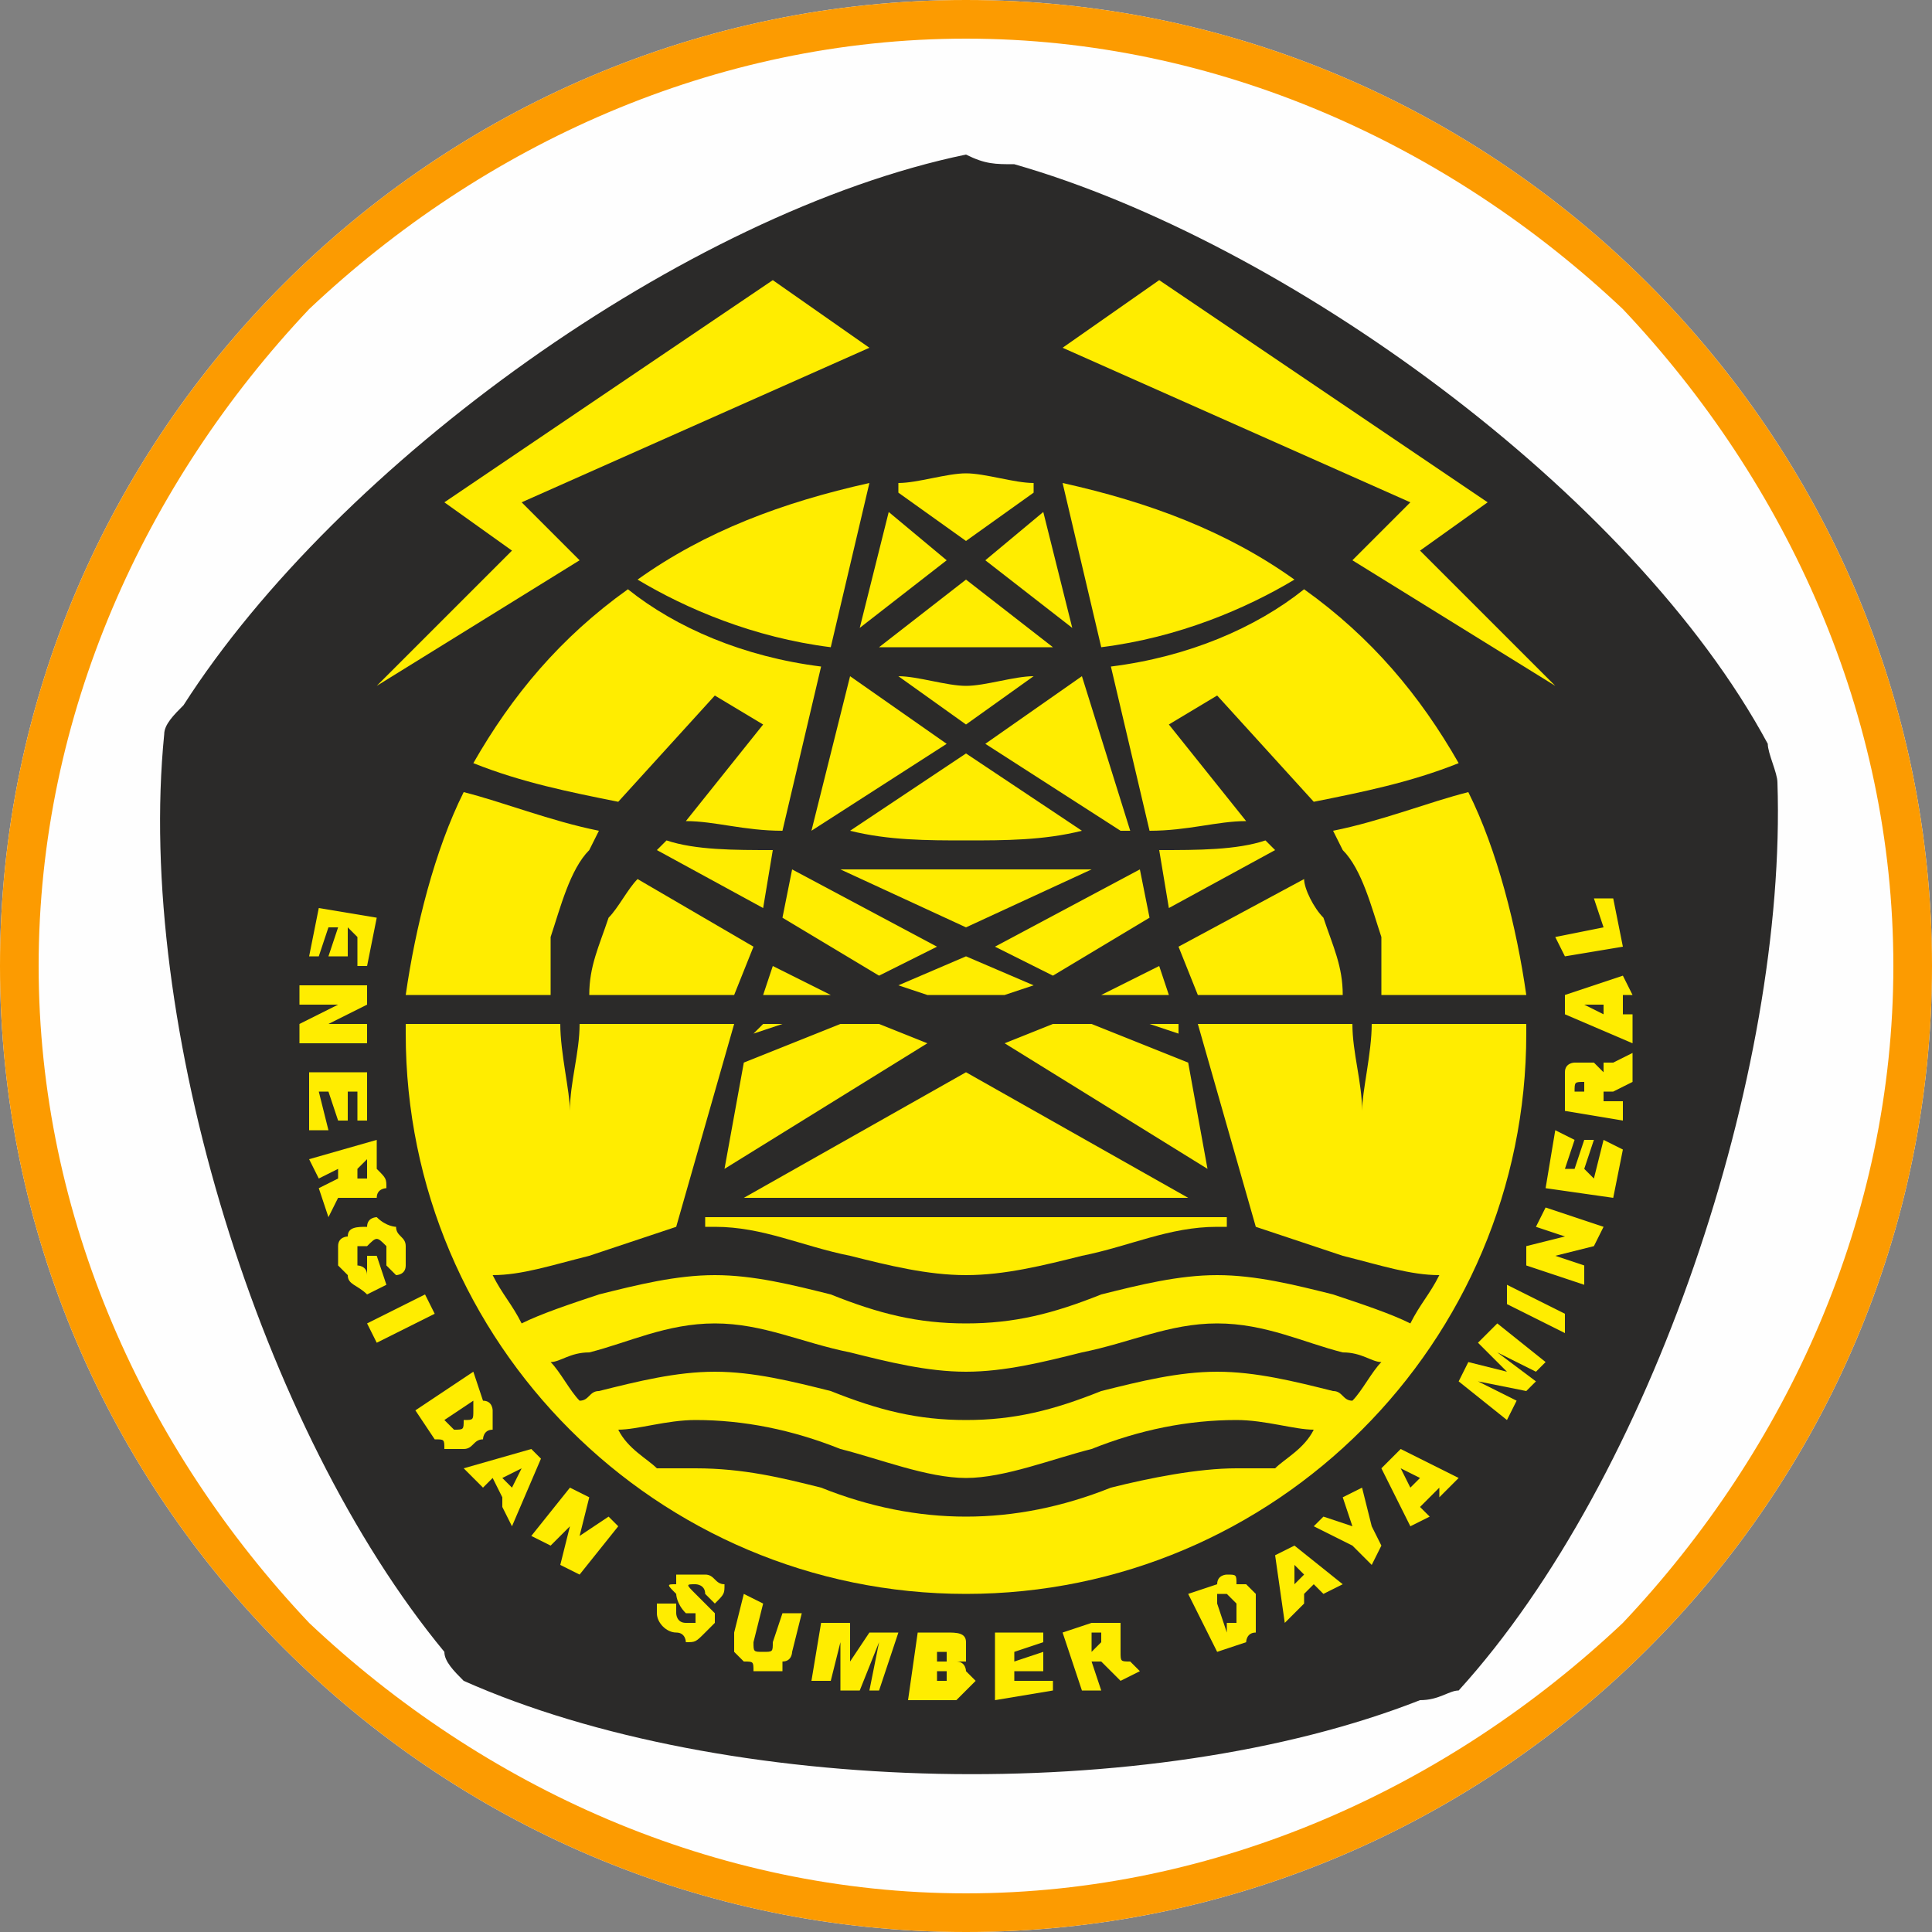
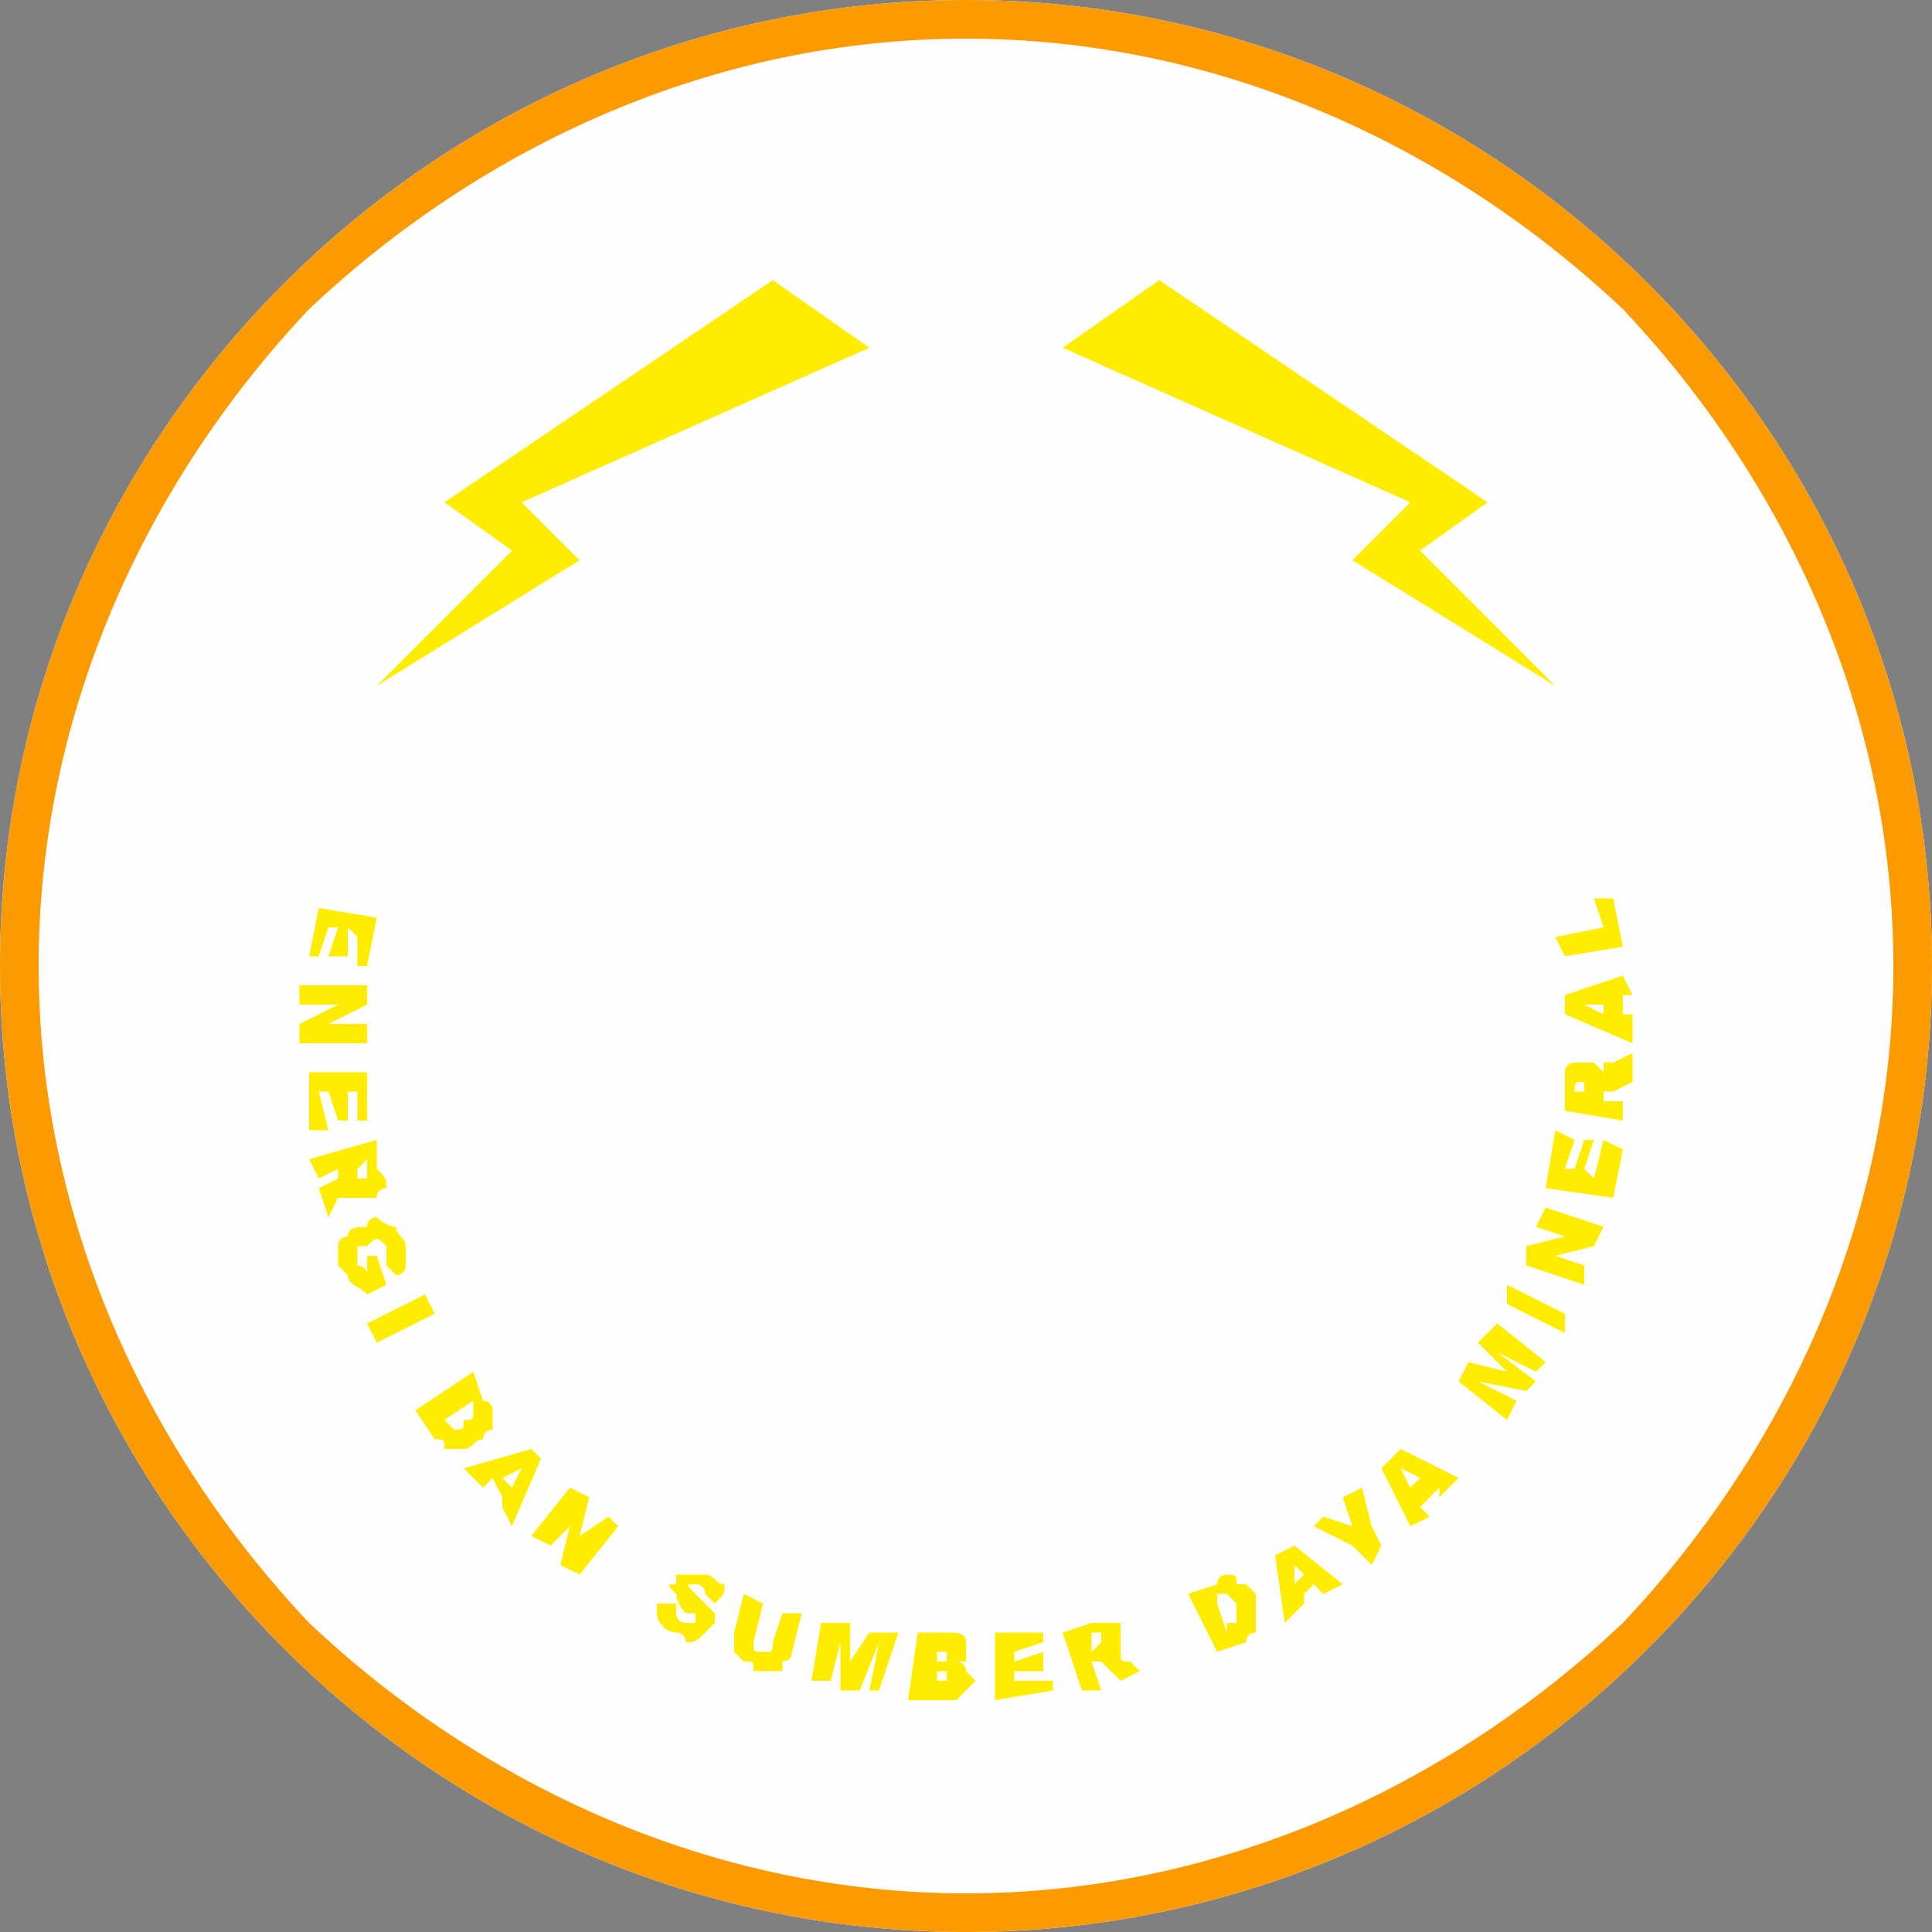
<svg xmlns="http://www.w3.org/2000/svg" xml:space="preserve" width="200px" height="200px" version="1.1" style="shape-rendering:geometricPrecision; text-rendering:geometricPrecision; image-rendering:optimizeQuality; fill-rule:evenodd; clip-rule:evenodd" viewBox="0 0 200 200">
  <rect x="0" y="0" width="200" height="200" fill="#808080" stroke="none" />
  <defs>
    <style type="text/css">
   
    .fil0 {fill:#FEFEFE}
    .fil2 {fill:#2B2A29}
    .fil3 {fill:#FFED00}
    .fil1 {fill:#FC9B01}
   
  </style>
  </defs>
  <g id="Layer_x0020_1">
    <g>
      <path class="fil0" d="M100 0c55,0 100,45 100,100 0,55 -45,100 -100,100 -55,0 -100,-45 -100,-100 0,-55 45,-100 100,-100z" />
      <path id="1" class="fil1" d="M100 0c55,0 100,45 100,100 0,55 -45,100 -100,100 -55,0 -100,-45 -100,-100 0,-55 45,-100 100,-100zm68 32c-18,-17 -42,-28 -68,-28 -26,0 -50,11 -68,28 -17,18 -28,42 -28,68 0,26 11,50 28,68 18,17 42,28 68,28 26,0 50,-11 68,-28 17,-18 28,-42 28,-68 0,-26 -11,-50 -28,-68z" />
    </g>
    <g>
-       <path class="fil2" d="M46 171c-19,-23 -32,-65 -29,-95 0,-1 1,-2 2,-3 16,-25 52,-51 81,-57 2,1 3,1 5,1 28,8 64,34 78,60 0,1 1,3 1,4 1,30 -13,72 -33,94 -1,0 -2,1 -4,1 -28,11 -72,10 -99,-2 -1,-1 -2,-2 -2,-3z" />
+       <path class="fil2" d="M46 171z" />
      <g id="_708595296">
        <g>
          <polygon class="fil3" points="110,36 120,29 154,52 147,57 161,71 140,58 146,52 " />
          <polygon class="fil3" points="90,36 80,29 46,52 53,57 39,71 60,58 54,52 " />
        </g>
        <path class="fil3" d="M39 95l-1 5 -1 0 0 -3 -1 -1 0 3 -2 0 1 -3 -1 0 -1 3 -1 0 1 -5 6 1zm-1 7l0 2 -4 2 4 0 0 2 -7 0 0 -2 4 -2 -4 0 0 -2 7 0zm0 9l0 5 -1 0 0 -3 -1 0 0 3 -1 0 -1 -3 -1 0 1 4 -2 0 0 -6 6 0zm-6 9l7 -2 0 3c1,1 1,1 1,2 0,0 -1,0 -1,1 0,0 0,0 -1,0 0,0 0,0 -1,0 0,0 0,0 -1,0 0,0 0,-1 0,-1 0,0 0,0 0,1 0,0 0,0 0,0 0,0 0,0 -1,0l-1 2 -1 -3 2 -1c0,0 0,0 0,0 0,-1 0,-1 0,-1l0 0 -2 1 -1 -2zm5 1l0 0c0,1 0,1 0,1 0,0 0,0 0,0 0,0 1,0 1,0 0,0 0,0 0,0 0,0 0,0 0,-1l0 -1 -1 1zm1 9l1 0 1 3 -2 1c-1,-1 -2,-1 -2,-2 0,0 0,0 -1,-1 0,-1 0,-1 0,-2 0,-1 1,-1 1,-1 0,-1 1,-1 2,-1 0,-1 1,-1 1,-1 1,1 2,1 2,1 0,1 1,1 1,2 0,0 0,1 0,1 0,1 0,1 0,1 0,1 -1,1 -1,1l-1 -1c0,-1 0,-1 0,-1 0,0 0,0 0,-1 0,0 0,0 0,0 -1,-1 -1,-1 -2,0 0,0 -1,0 -1,0 0,1 0,1 0,2 0,0 0,0 0,0 0,0 1,0 1,1l0 -1 0 -1zm6 4l1 2 -6 3 -1 -2 6 -3zm5 8l1 3c1,0 1,1 1,1 0,0 0,1 0,1 0,0 0,1 0,1 -1,0 -1,1 -1,1 -1,0 -1,1 -2,1 0,0 0,0 -1,0 0,0 -1,0 -1,0 0,-1 0,-1 -1,-1l-2 -3 6 -4zm0 3l-3 2 0 0c1,1 1,1 1,1 0,0 0,0 0,0 1,0 1,0 1,-1 1,0 1,0 1,-1 0,0 0,0 0,-1l0 0zm3 10l-1 -2 -1 1 -2 -2 7 -2 1 1 -3 7 -1 -2 0 -1zm1 -1l1 -2 -2 1 1 1zm6 0l2 1 -1 4 3 -2 1 1 -4 5 -2 -1 1 -4 -2 2 -2 -1 4 -5zm9 12l2 0c0,1 0,1 0,1 0,0 0,1 1,1 0,0 0,0 0,0 0,0 1,0 1,0 0,0 0,-1 0,-1 0,0 -1,0 -1,0 -1,-1 -1,-2 -1,-2 -1,-1 -1,-1 0,-1 0,-1 0,-1 0,-1 1,0 1,0 1,0 1,0 1,0 2,0 1,0 1,1 2,1 0,1 0,1 -1,2l-1 -1c0,0 0,0 0,0 0,-1 -1,-1 -1,-1 0,0 0,0 0,0 0,0 0,0 0,0 -1,0 -1,0 0,1 0,0 0,0 0,0 1,1 1,1 1,1 1,1 1,1 1,1 0,1 0,1 0,1 -1,1 -1,1 -1,1 -1,1 -1,1 -2,1 0,0 0,-1 -1,-1 -1,0 -2,-1 -2,-2 0,0 0,-1 0,-1zm13 1l2 0 -1 4c0,0 0,1 -1,1 0,0 0,0 0,1 -1,0 -1,0 -1,0 -1,0 -1,0 -2,0 0,-1 0,-1 -1,-1 0,0 0,0 0,0 -1,-1 -1,-1 -1,-1 0,-1 0,-1 0,-1 0,-1 0,-1 0,-1l1 -4 2 1 -1 4c0,0 0,0 0,0 0,1 0,1 1,1 0,0 0,0 0,0 1,0 1,0 1,-1l1 -3zm4 1l3 0 0 4 2 -3 3 0 -2 6 -1 0 1 -5 -2 5 -2 0 0 -5 -1 4 -2 0 1 -6zm10 1l3 0c1,0 2,0 2,1 0,0 0,1 0,1 0,0 0,1 0,1 0,0 0,0 -1,0 1,0 1,1 1,1 0,0 1,1 1,1 0,0 -1,1 -1,1 0,0 0,0 0,0 -1,1 -1,1 -1,1 -1,0 -1,0 -1,0l-4 0 1 -7zm2 3l1 0c0,0 0,0 0,0 0,0 0,-1 0,-1 0,0 0,0 0,0 0,0 0,0 0,0l-1 0 0 1zm0 2l1 0c0,0 0,0 0,0 0,0 0,0 0,0 0,0 0,-1 0,-1 0,0 0,0 0,0l-1 0 0 1zm6 -5l5 0 0 1 -3 1 0 1 3 -1 0 2 -3 0 0 1 4 0 0 1 -6 1 0 -7zm9 6l-2 -6 3 -1c1,0 1,0 2,0 0,0 0,0 1,0 0,0 0,1 0,1 0,0 0,1 0,1 0,0 0,1 0,1 0,0 0,0 -1,0 0,0 1,0 1,0 0,0 0,0 0,0 0,1 0,1 1,1l1 1 -2 1 -2 -2c0,0 0,0 0,0 0,0 -1,0 -1,0l0 0 1 3 -2 0zm1 -4l1 -1c0,0 0,0 0,0 0,0 0,0 0,0 0,0 0,0 0,0 0,0 0,-1 0,-1 0,0 0,0 -1,0l0 1 0 1zm10 -6l3 -1c0,-1 1,-1 1,-1 1,0 1,0 1,1 1,0 1,0 1,0 1,1 1,1 1,1 0,1 0,2 0,2 0,0 0,1 0,1 0,0 0,1 0,1 -1,0 -1,1 -1,1l-3 1 -3 -6zm3 1l1 3 0 -1c1,0 1,0 1,0 0,0 0,0 0,-1 0,0 0,0 0,-1 0,0 -1,-1 -1,-1 0,0 0,0 -1,0l0 1zm10 -2l-1 1 0 1 -2 2 -1 -7 2 -1 5 4 -2 1 -1 -1zm-1 -1l-1 -1 0 2 1 -1zm1 -5l1 -1 3 1 -1 -3 2 -1 1 4 1 2 -1 2 -2 -2 -4 -2zm13 -4l-2 2 1 1 -2 1 -3 -6 2 -2 6 3 -2 2 0 -1zm-2 -1l-2 -1 1 2 1 -1zm4 -10l1 -2 4 1 -3 -3 2 -2 5 4 -1 1 -4 -2 4 3 -1 1 -5 -1 4 2 -1 2 -5 -4zm5 -8l0 -2 6 3 0 2 -6 -3zm2 -4l0 -2 4 -1 -3 -1 1 -2 6 2 -1 2 -4 1 3 1 0 2 -6 -2zm2 -8l1 -6 2 1 -1 3 1 0 1 -3 1 0 -1 3 1 1 1 -4 2 1 -1 5 -7 -1zm8 -7l-6 -1 0 -3c0,-1 0,-1 0,-1 0,-1 1,-1 1,-1 0,0 1,0 1,0 0,0 1,0 1,0 0,0 0,0 1,1 0,0 0,0 0,0 0,0 0,0 0,0 0,0 0,0 0,-1 0,0 1,0 1,0l2 -1 0 3 -2 1c-1,0 -1,0 -1,0 0,0 0,0 0,0l0 1 2 0 0 2zm-4 -3l0 0c0,0 0,-1 0,-1 0,0 0,0 0,0 0,0 0,0 0,0 0,0 0,0 0,0 -1,0 -1,0 -1,1l0 0 1 0zm4 -10l0 2 1 0 0 3 -7 -3 0 -2 6 -2 1 2 -1 0zm-2 1l-2 0 2 1 0 -1zm-4 -5l-1 -2 5 -1 -1 -3 2 0 1 5 -6 1z" />
-         <path class="fil3" d="M91 67l18 0 -9 -7 -9 7zm9 -18c2,0 5,1 7,1l0 1 -7 5 -7 -5 0 -1c2,0 5,-1 7,-1zm10 1c9,2 17,5 24,10 -5,3 -12,6 -20,7l-4 -17zm-24 17c-8,-1 -15,-4 -20,-7 7,-5 15,-8 24,-10l-4 17zm-22 81c2,0 5,-1 8,-1 5,0 10,1 15,3 4,1 9,3 13,3 4,0 9,-2 13,-3 5,-2 10,-3 15,-3l0 0c3,0 6,1 8,1 -1,2 -3,3 -4,4 -2,0 -3,0 -4,0l0 0c-4,0 -9,1 -13,2 -5,2 -10,3 -15,3 -5,0 -10,-1 -15,-3 -4,-1 -8,-2 -13,-2 -1,0 -2,0 -4,0 -1,-1 -3,-2 -4,-4zm9 -21c0,0 1,0 1,0 5,0 9,2 14,3 4,1 8,2 12,2 4,0 8,-1 12,-2 5,-1 9,-3 14,-3l0 0c0,0 1,0 1,0l0 -1 0 0 -54 0 0 0 0 1zm70 14c-1,1 -2,3 -3,4 -1,0 -1,-1 -2,-1 -4,-1 -8,-2 -12,-2l0 0c-4,0 -8,1 -12,2 -5,2 -9,3 -14,3 -5,0 -9,-1 -14,-3 -4,-1 -8,-2 -12,-2 -4,0 -8,1 -12,2 -1,0 -1,1 -2,1 -1,-1 -2,-3 -3,-4 1,0 2,-1 4,-1 4,-1 8,-3 13,-3 5,0 9,2 14,3 4,1 8,2 12,2 4,0 8,-1 12,-2 5,-1 9,-3 14,-3l0 0c5,0 9,2 13,3 2,0 3,1 4,1zm-24 -46l-10 6 -6 -3 15 -8 1 5zm-28 6l-10 -6 1 -5 15 8 -6 3zm9 -5l13 -6 -26 0 13 6zm-2 -38l-6 -5 -3 12 9 -7zm10 -5l-6 5 9 7 -3 -12zm-31 71l23 -13 23 13 -46 0zm58 -63c7,5 12,11 16,18 -5,2 -10,3 -15,4l-10 -11 -5 3 8 10c-3,0 -6,1 -10,1l-4 -17c8,-1 15,-4 20,-8zm-18 25c-1,0 -1,0 -1,0l-14 -9 10 -7 5 16zm-5 0c-4,1 -8,1 -12,1 -4,0 -8,0 -12,-1l12 -8 12 8zm-28 0c0,0 0,0 0,0l4 -16 10 7 -14 9zm-3 0c-4,0 -7,-1 -10,-1l8 -10 -5 -3 -10 11c-5,-1 -10,-2 -15,-4 4,-7 9,-13 16,-18 5,4 12,7 20,8l-4 17zm12 -16c2,0 5,1 7,1 2,0 5,-1 7,-1l-7 5 -7 -5zm59 12c3,6 5,14 6,21l-15 0c0,-2 0,-5 0,-6 -1,-3 -2,-7 -4,-9l-1 -2c5,-1 10,-3 14,-4zm-13 21l-15 0 -2 -5 13 -7c0,1 1,3 2,4 1,3 2,5 2,8zm-18 0l-6 0 -1 0 6 -3 1 3zm-17 0l-8 0 -3 -1 7 -3 7 3 -3 1zm-19 0l-6 0 1 -3 6 3 -1 0zm-9 0l-15 0c0,-3 1,-5 2,-8 1,-1 2,-3 3,-4l12 7 -2 5zm-19 0l-15 0c1,-7 3,-15 6,-21 4,1 9,3 14,4l-1 2c-2,2 -3,6 -4,9 0,1 0,4 0,6zm12 -16c3,1 7,1 11,1l-1 6 -11 -6 1 -1zm51 1c4,0 8,0 11,-1l1 1 -11 6 -1 -6zm38 18c0,0 0,1 0,1 0,32 -26,58 -58,58 -32,0 -58,-26 -58,-58 0,0 0,-1 0,-1l16 0c0,3 1,7 1,9 0,-3 1,-6 1,-9l16 0 -6 21c-3,1 -6,2 -9,3 -4,1 -7,2 -10,2 1,2 2,3 3,5 2,-1 5,-2 8,-3 4,-1 8,-2 12,-2 4,0 8,1 12,2 5,2 9,3 14,3 5,0 9,-1 14,-3 4,-1 8,-2 12,-2l0 0c4,0 8,1 12,2 3,1 6,2 8,3 1,-2 2,-3 3,-5 -3,0 -6,-1 -10,-2 -3,-1 -6,-2 -9,-3l-6 -21 16 0c0,3 1,6 1,9 0,-2 1,-6 1,-9l16 0zm-79 0l2 0 -3 1 1 -1zm8 0l4 0 5 2 -21 13 2 -11 10 -4zm12 0l2 0 -1 0 -1 0zm10 0l4 0 10 4 2 11 -21 -13 5 -2zm10 0l3 0 0 1 -3 -1z" />
      </g>
    </g>
  </g>
</svg>